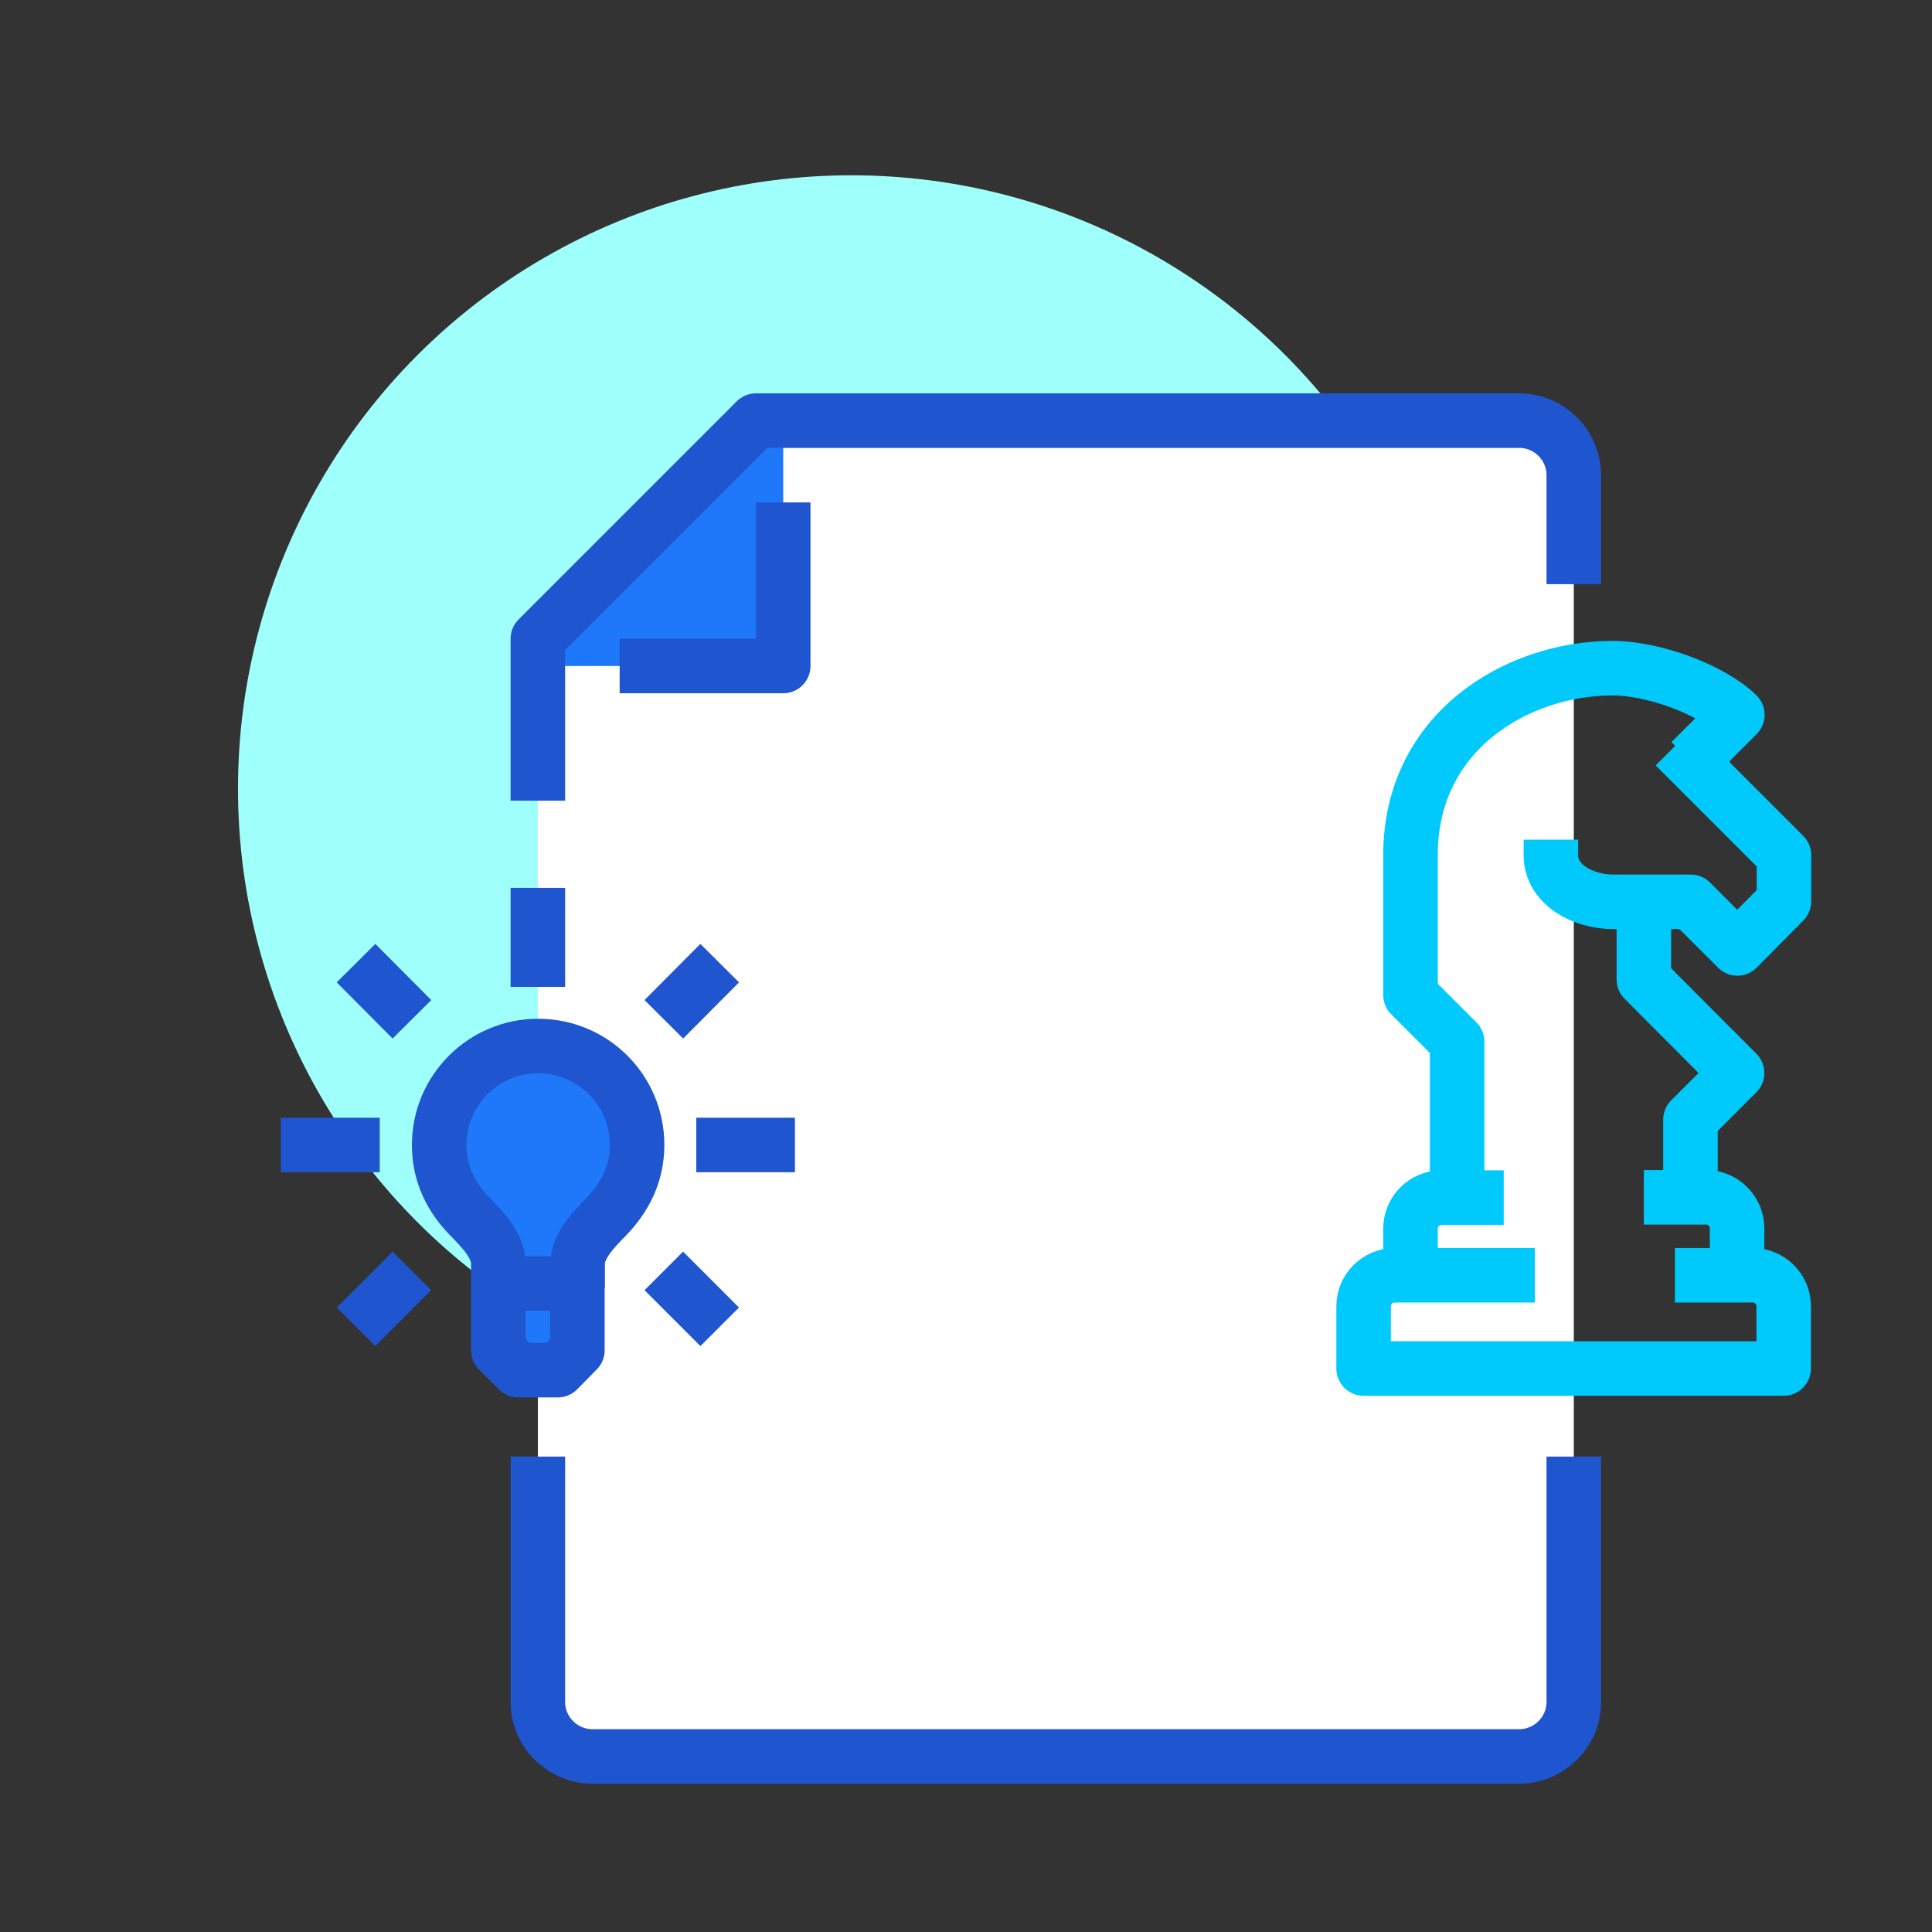
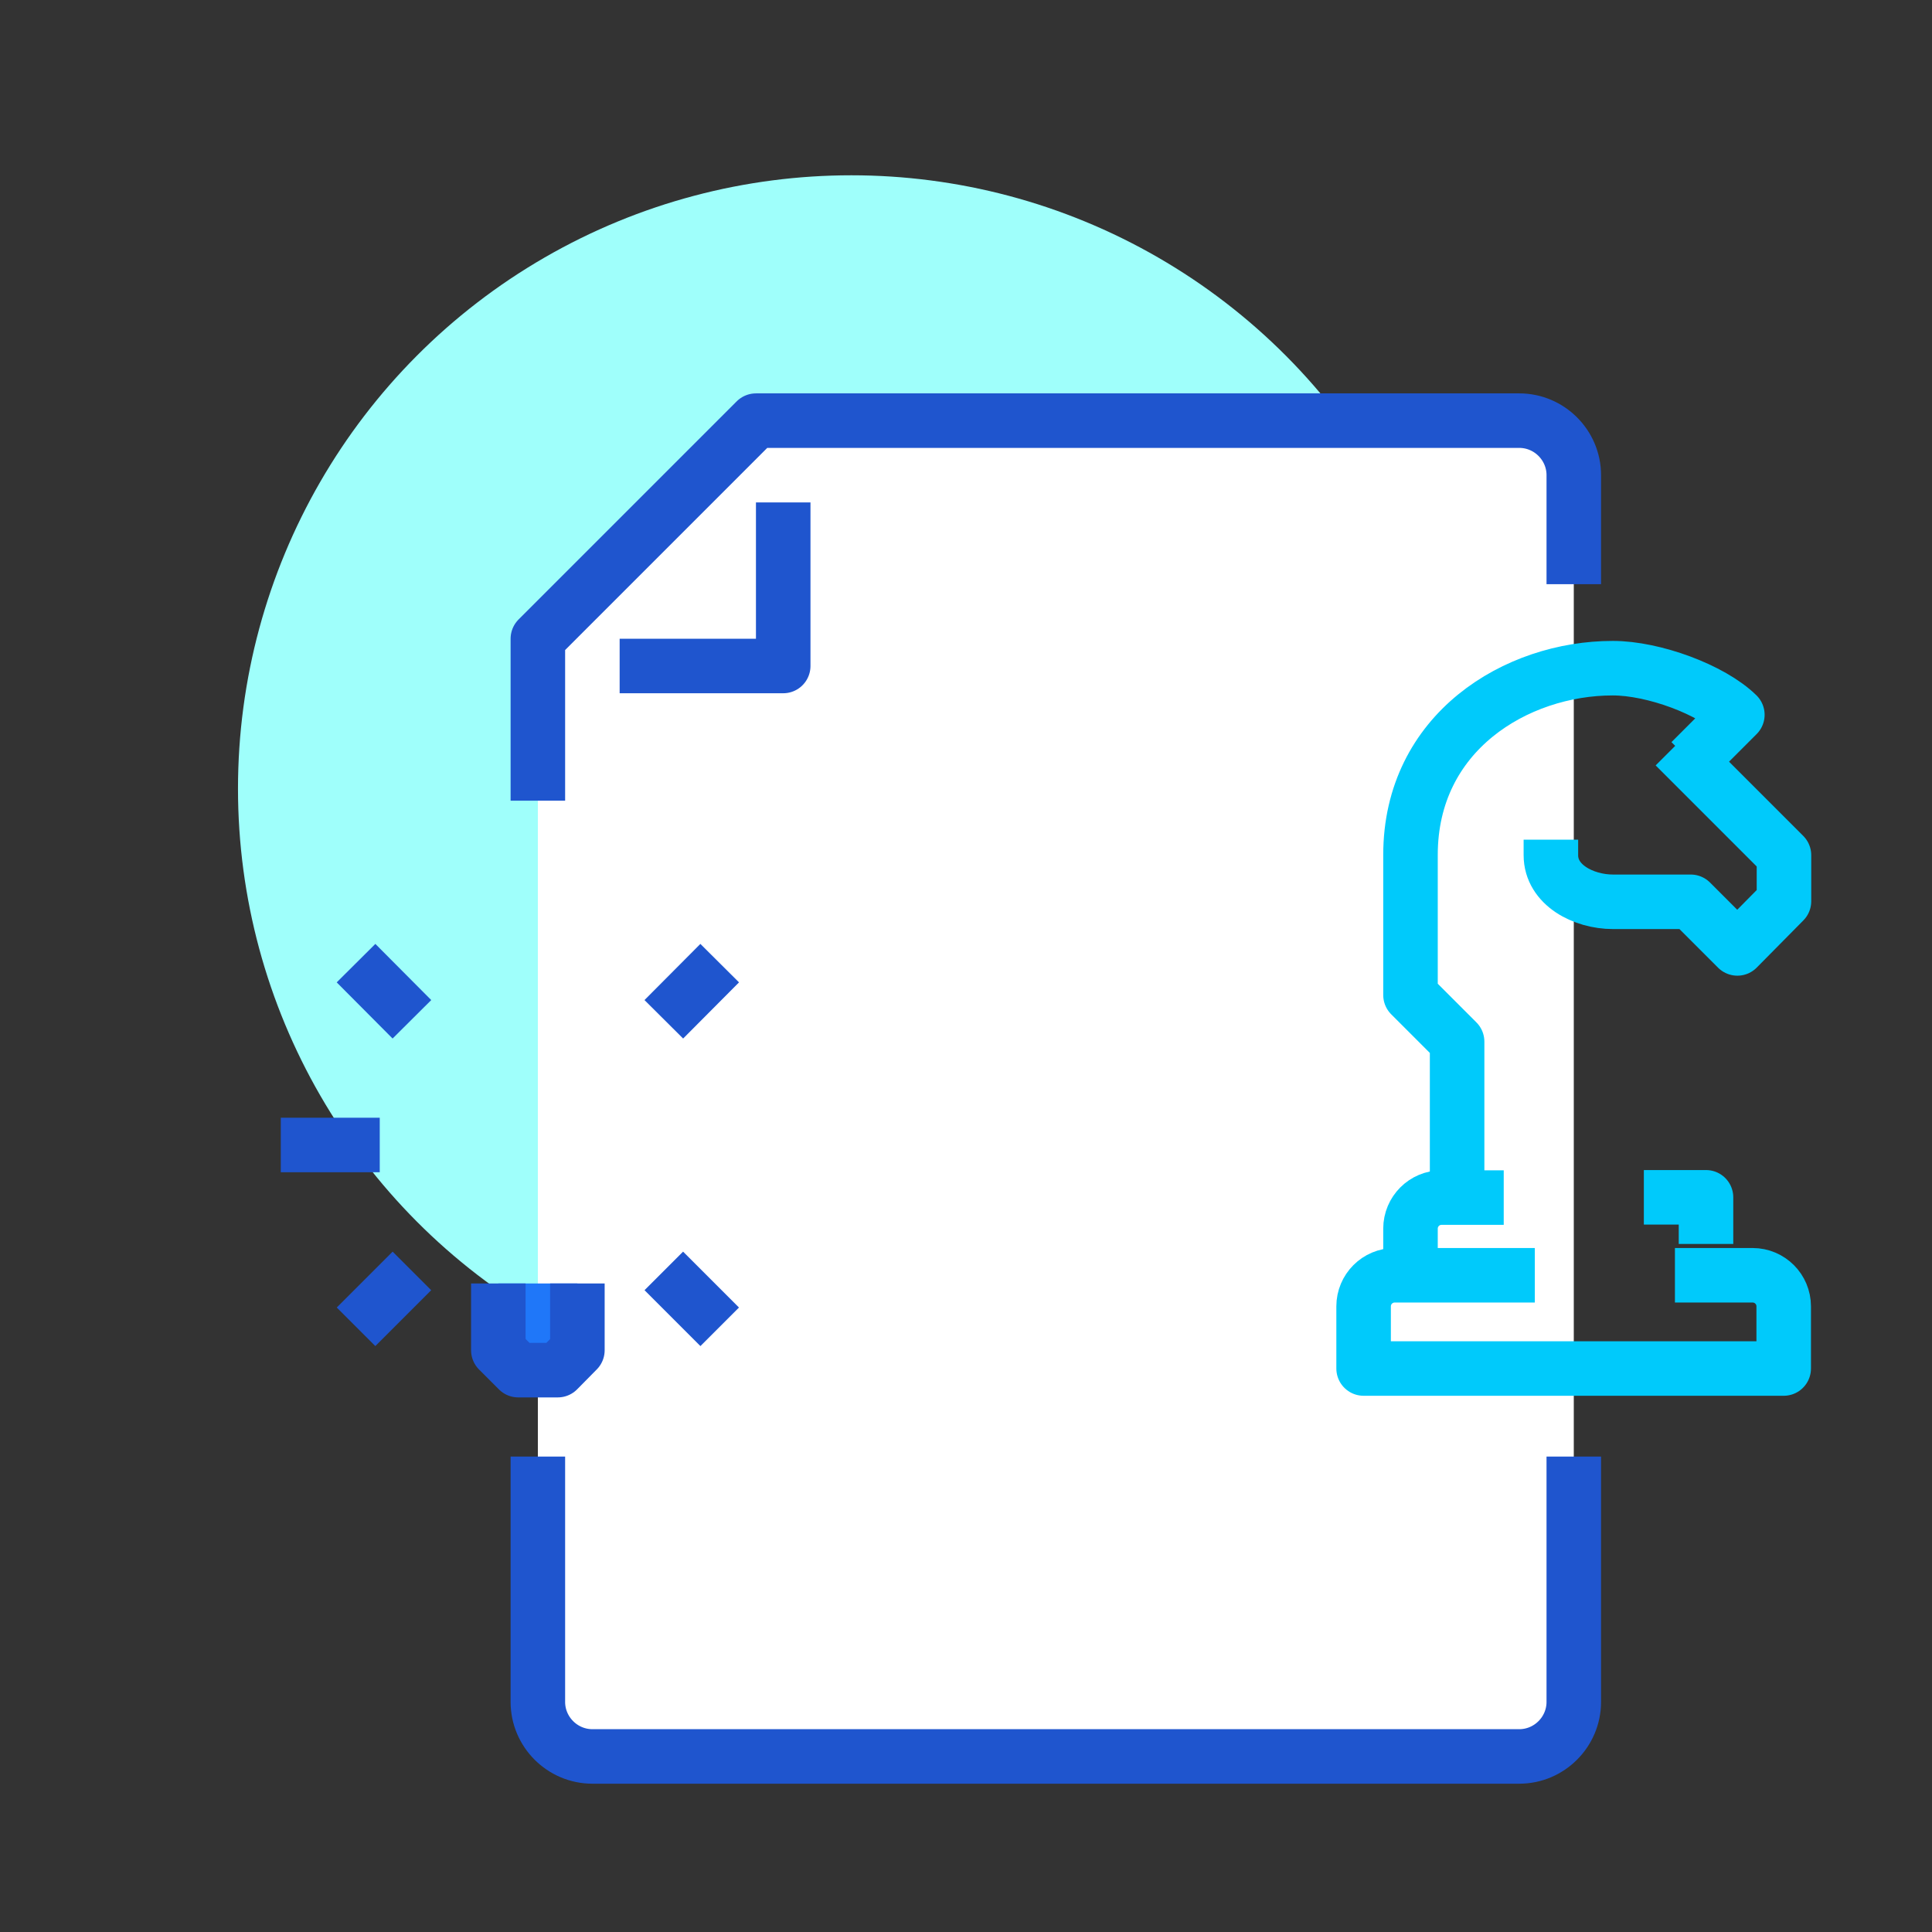
<svg xmlns="http://www.w3.org/2000/svg" id="Layer_1" data-name="Layer 1" viewBox="0 0 70.87 70.87">
  <rect x="0" y="0" width="70.87" height="70.87" fill="#333333" stroke="none" />
  <defs>
    <style>
      .cls-1 {
        fill: #fff;
      }

      .cls-2, .cls-3 {
        fill: #1f77f9;
      }

      .cls-2, .cls-4, .cls-5 {
        stroke-linejoin: round;
        stroke-width: 2px;
      }

      .cls-2, .cls-5 {
        stroke: #1f55ce;
      }

      .cls-4 {
        stroke: #00cafb;
      }

      .cls-4, .cls-5 {
        fill: none;
      }

      .cls-6 {
        fill: #9ffffb;
      }
    </style>
  </defs>
  <g>
    <g>
      <circle class="cls-6" cx="31.23" cy="28.93" r="22.5" />
      <path class="cls-1" d="M55.73,15.43h-28l-8,8v39c0,1.1.9,2,2,2h34c1.1,0,2-.9,2-2V17.43c0-1.1-.9-2-2-2Z" />
-       <polygon class="cls-3" points="19.73 24.43 28.73 24.43 28.73 15.43 19.73 24.43" />
      <path class="cls-5" d="M19.73,53.43v9c0,1.1.9,2,2,2h34c1.1,0,2-.9,2-2v-9" />
      <path class="cls-5" d="M57.73,21.43v-4c0-1.1-.9-2-2-2h-28l-8,8v5.94" />
      <polyline class="cls-5" points="22.73 24.43 28.73 24.43 28.73 18.43" />
    </g>
-     <line class="cls-5" x1="19.73" y1="36.2" x2="19.73" y2="32.57" />
    <line class="cls-5" x1="15.11" y1="37.39" x2="13.06" y2="35.33" />
    <line class="cls-5" x1="13.93" y1="42" x2="10.3" y2="42" />
    <line class="cls-5" x1="15.11" y1="46.62" x2="13.06" y2="48.67" />
    <line class="cls-5" x1="24.35" y1="46.62" x2="26.4" y2="48.67" />
-     <line class="cls-5" x1="25.54" y1="42" x2="29.16" y2="42" />
    <line class="cls-5" x1="24.35" y1="37.39" x2="26.4" y2="35.33" />
    <polyline class="cls-2" points="18.28 47.08 18.28 49.53 19.01 50.26 20.46 50.26 21.18 49.53 21.18 47.08" />
-     <path class="cls-2" d="M18.28,47.08v-.73c0-.66-.59-1.26-1.04-1.72-.69-.7-1.13-1.56-1.13-2.63,0-2,1.62-3.63,3.63-3.63s3.63,1.62,3.63,3.63c0,1.07-.45,1.93-1.13,2.63-.45.46-1.05,1.07-1.05,1.72v.73h-2.9Z" />
  </g>
  <g>
    <path class="cls-4" d="M51.74,46.78v-1.71c0-.63.51-1.14,1.14-1.14h2.28" />
-     <path class="cls-4" d="M60.3,43.92h2.28c.63,0,1.14.51,1.14,1.14v1.71" />
+     <path class="cls-4" d="M60.3,43.92h2.28v1.71" />
    <path class="cls-4" d="M56.3,46.78h-5.14c-.63,0-1.14.51-1.14,1.14v2.28h15.41v-2.28c0-.63-.51-1.14-1.14-1.14h-2.85" />
-     <polyline class="cls-4" points="60.3 33.61 60.3 35.93 63.72 39.36 62.01 41.07 62.01 43.92" />
    <path class="cls-4" d="M61.44,27.37l4,4v1.69l-1.71,1.73-1.71-1.71h-2.85c-1.09,0-2.28-.62-2.28-1.71v-.57" />
    <path class="cls-4" d="M53.45,43.92v-5.71l-1.71-1.71v-5.14c0-4.5,3.88-6.85,7.42-6.85,1.49,0,3.62.78,4.57,1.71l-1.71,1.71" />
  </g>
</svg>